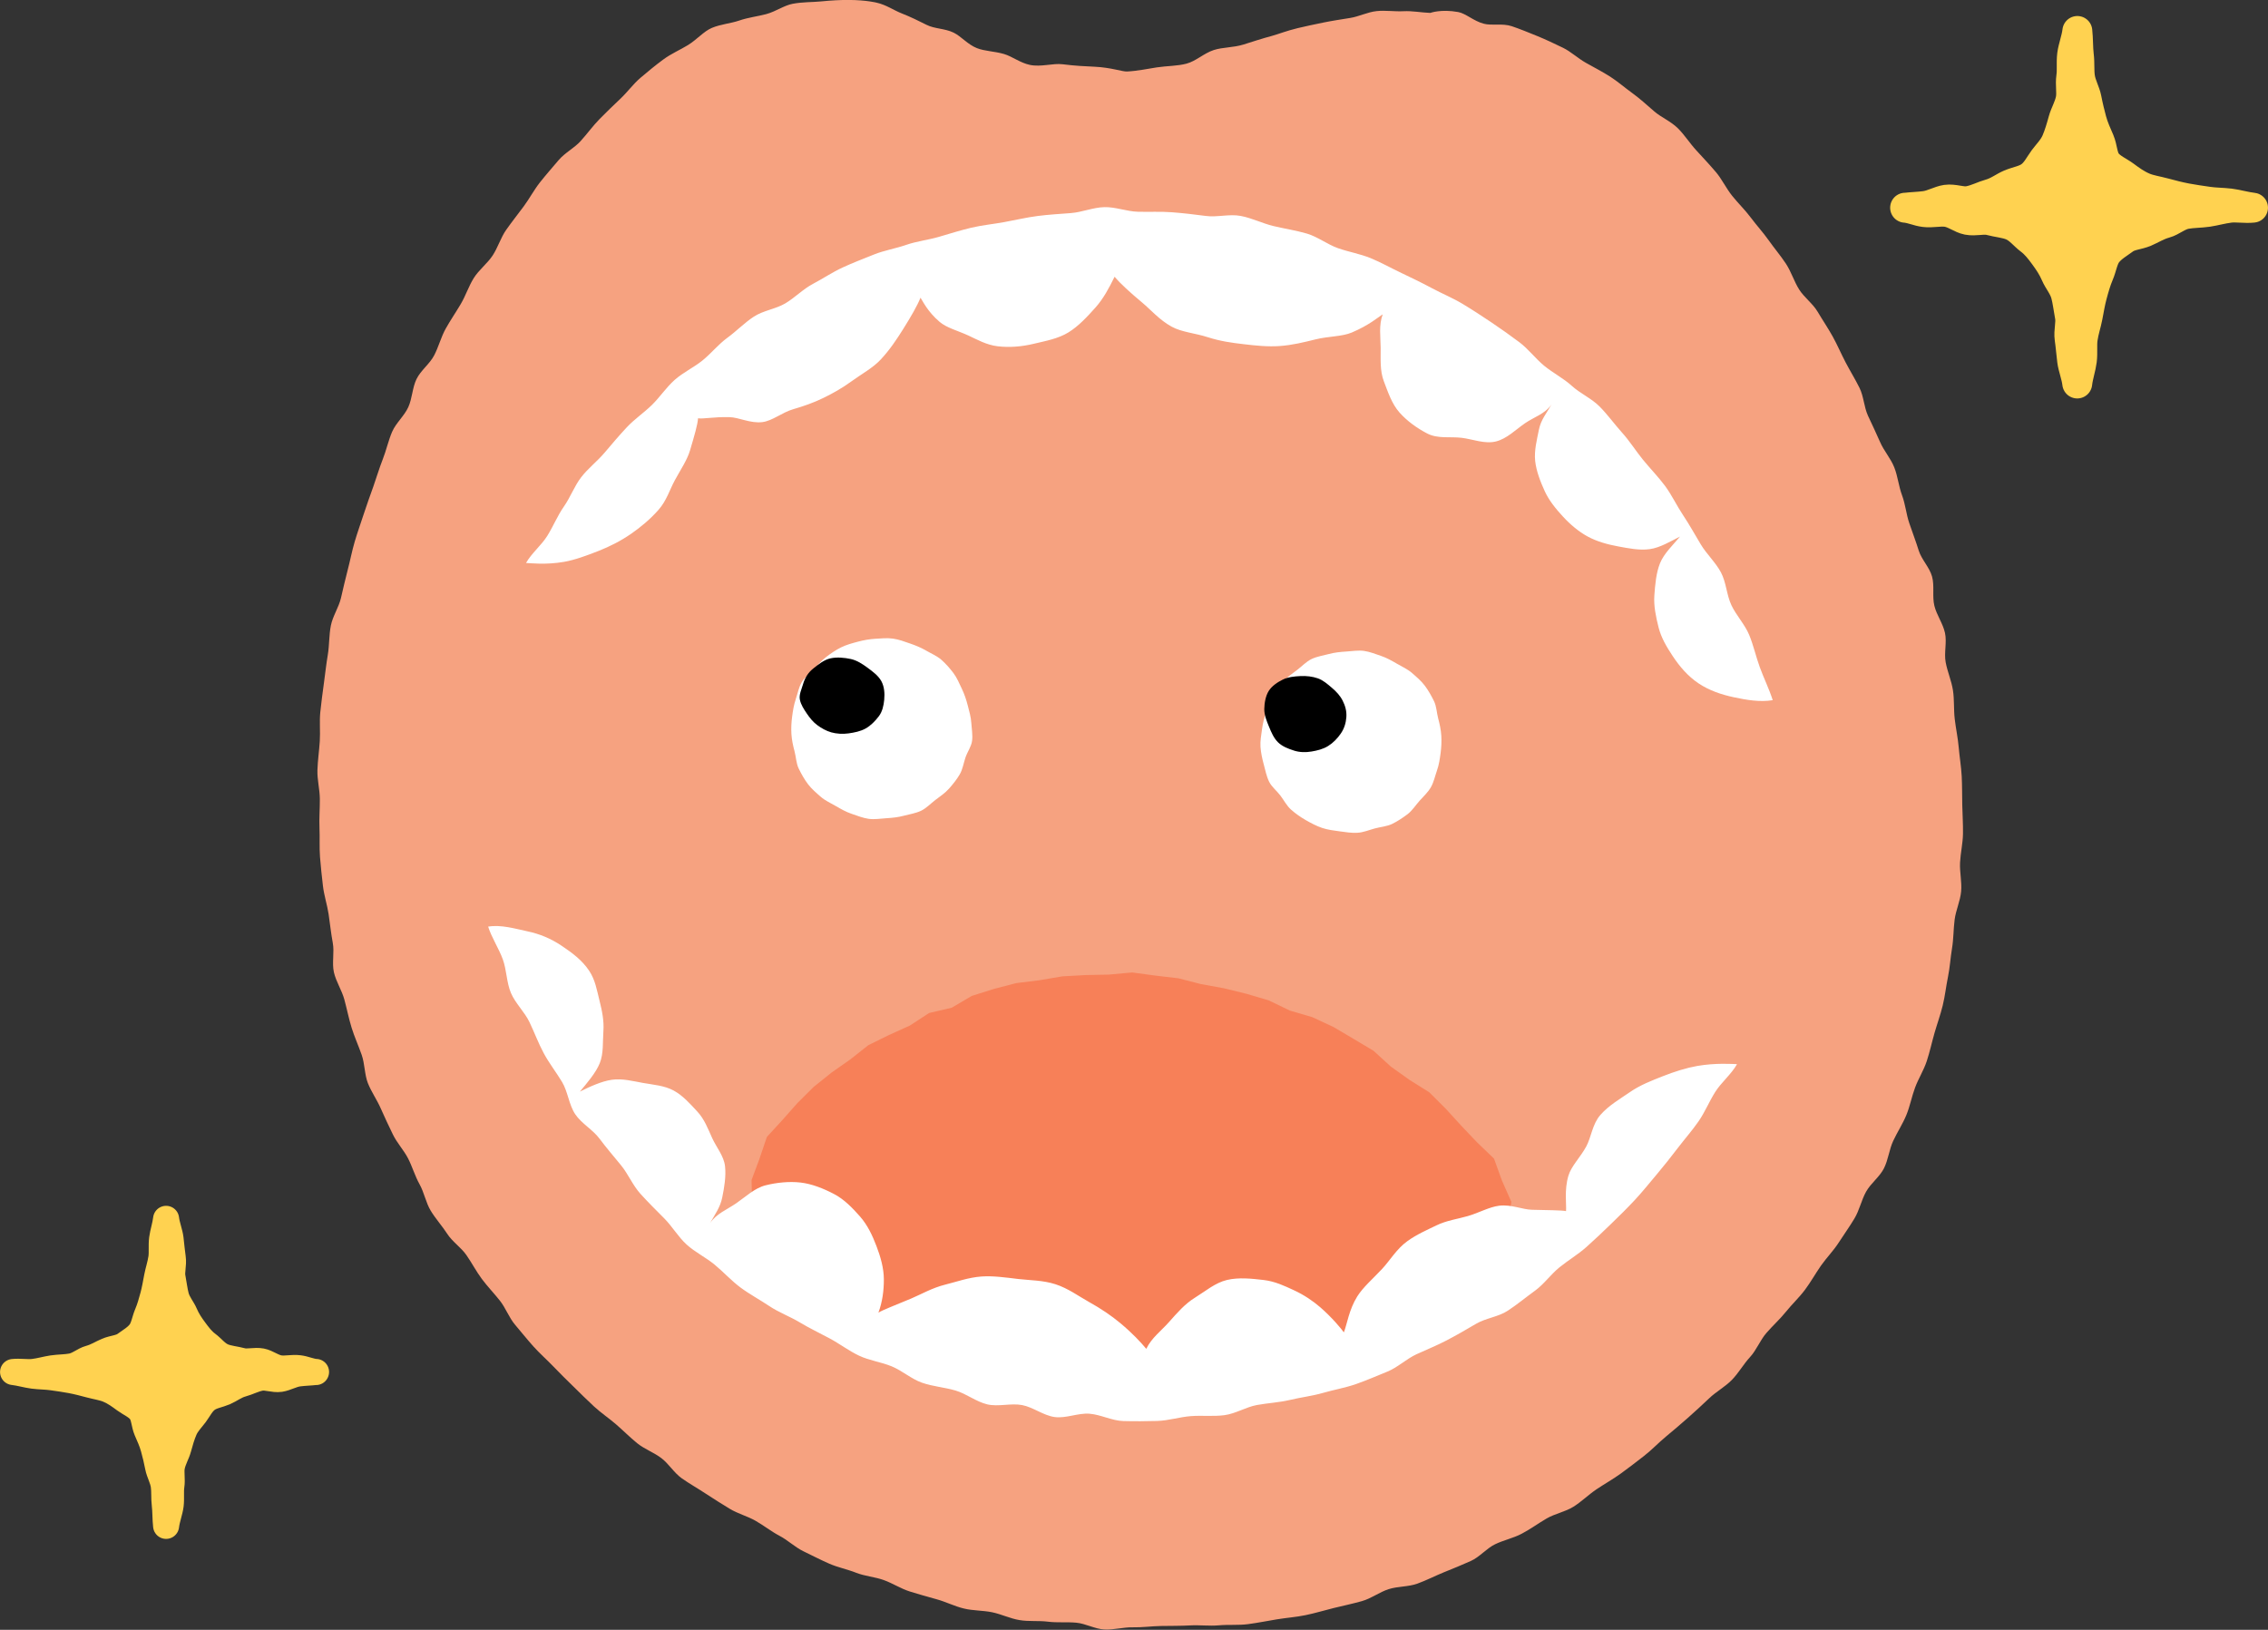
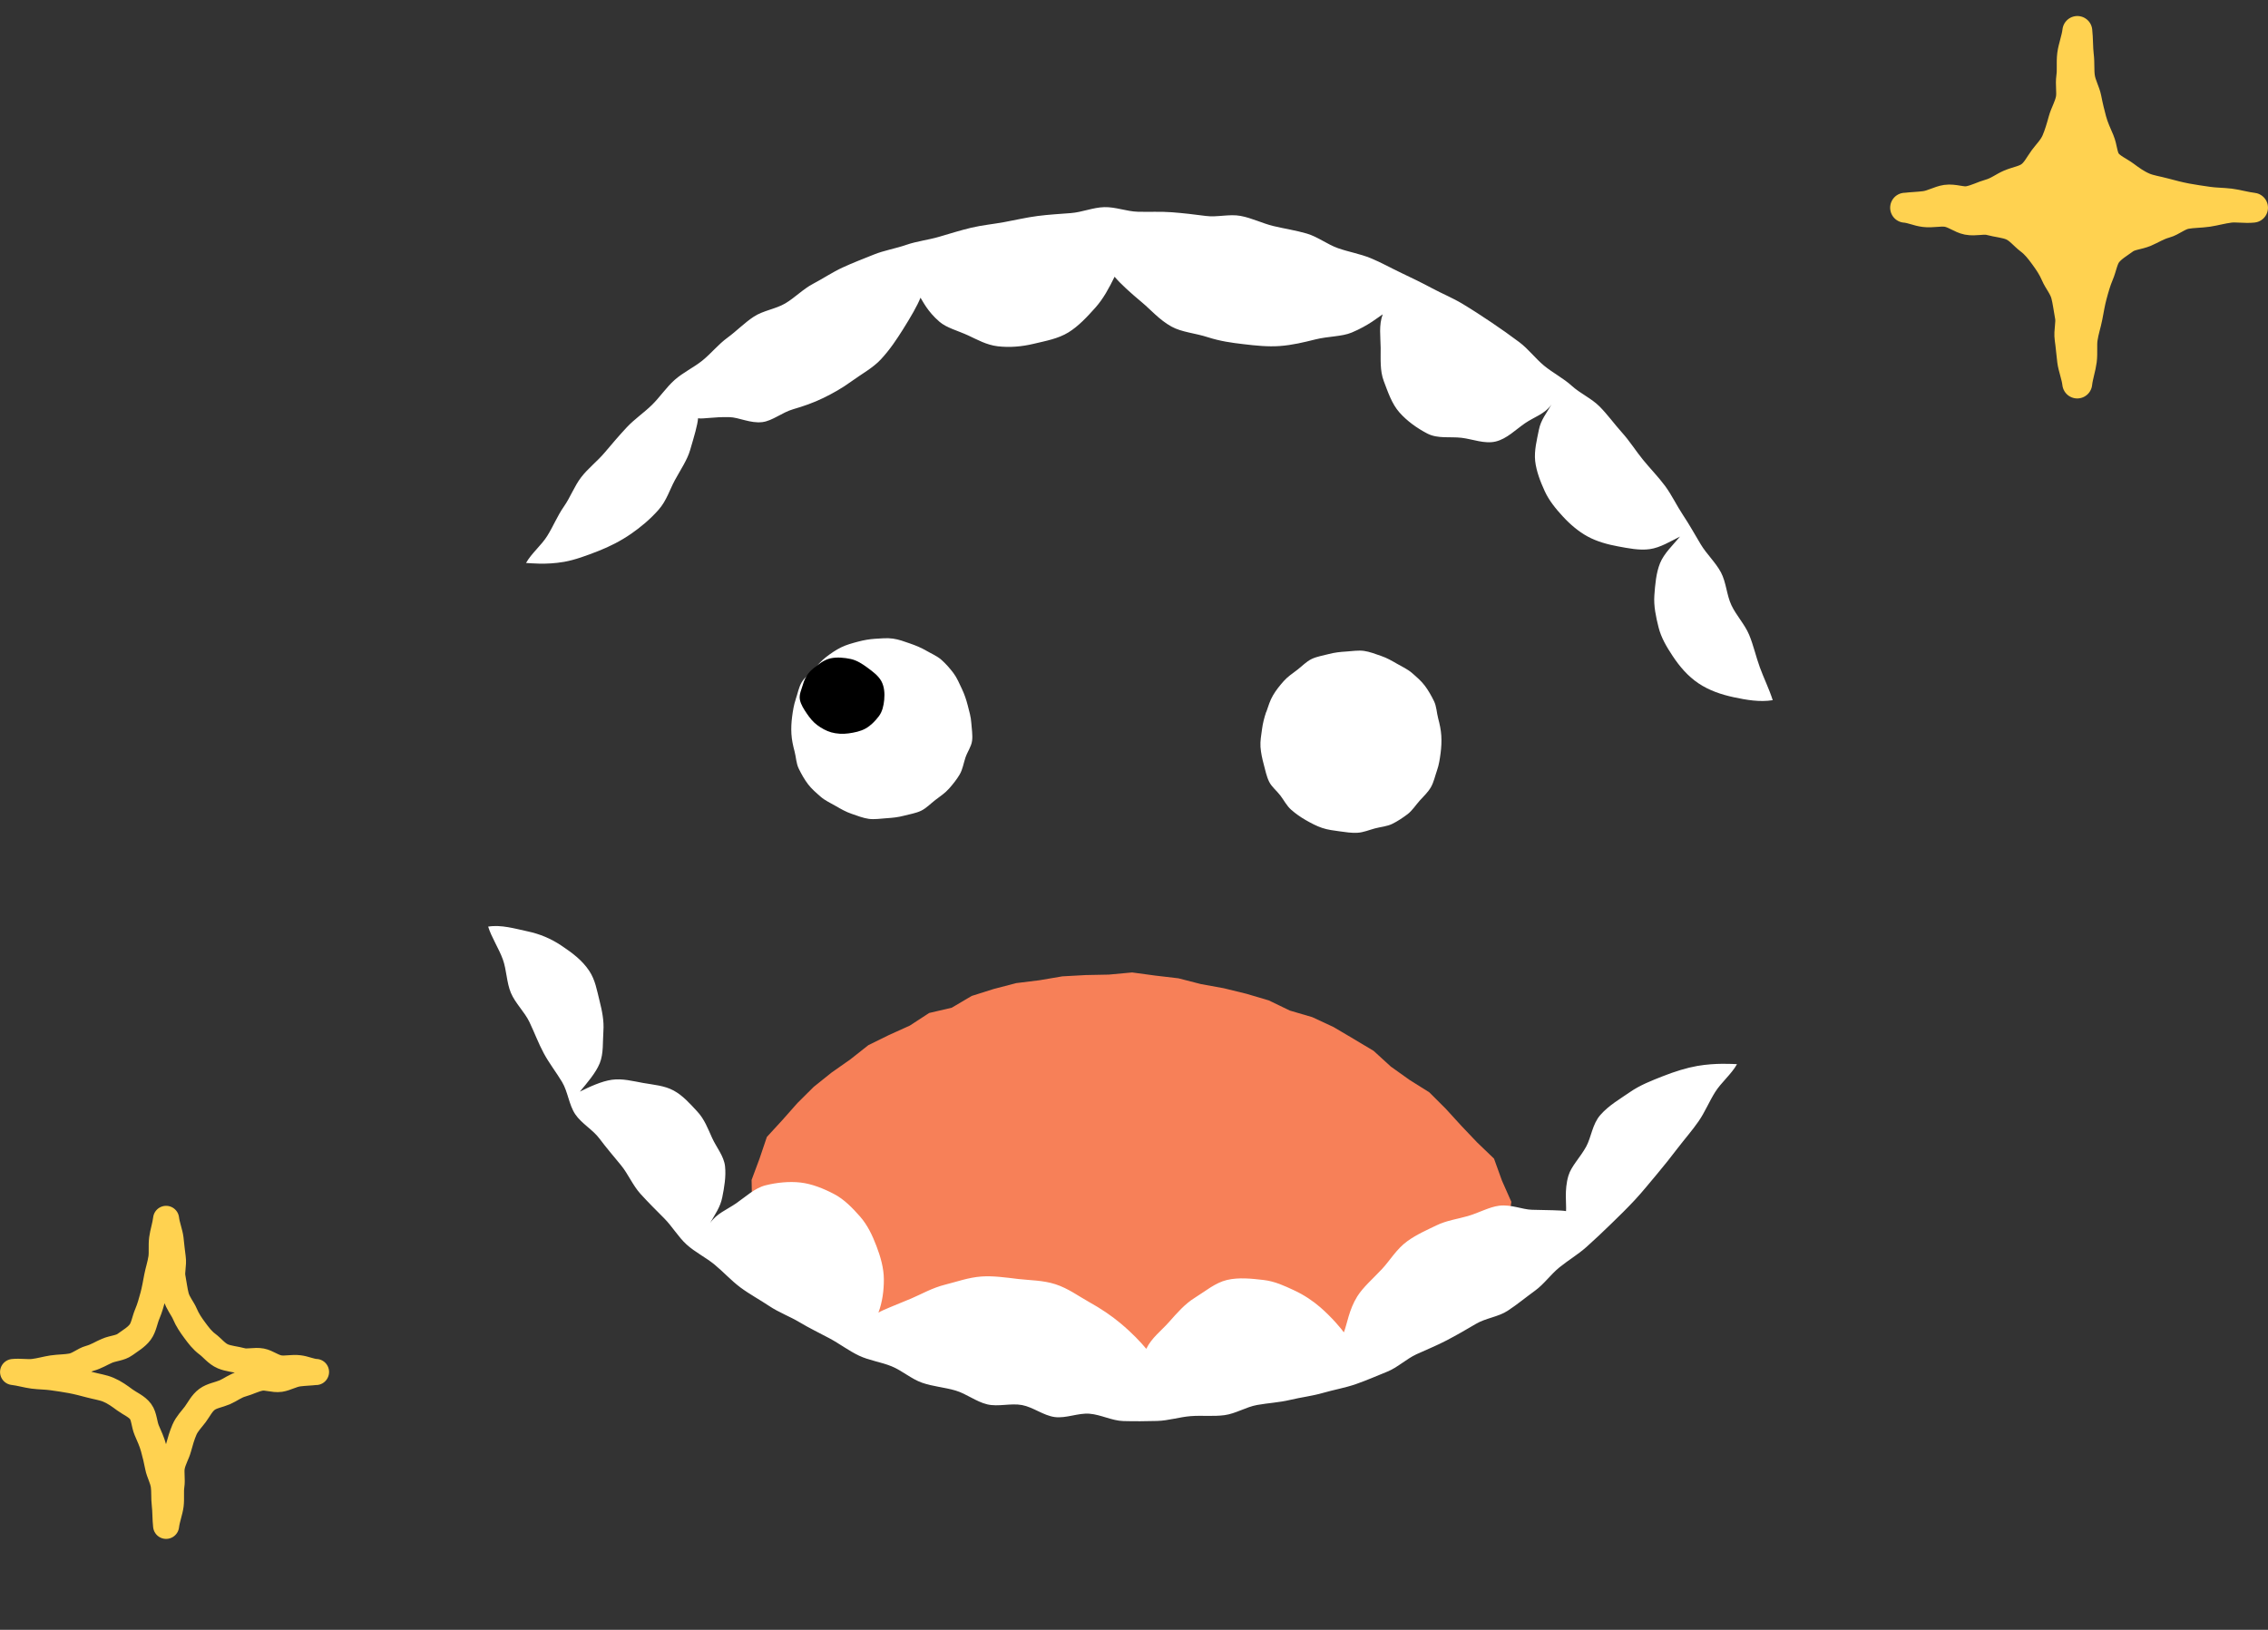
<svg xmlns="http://www.w3.org/2000/svg" id="_レイヤー_2" data-name="レイヤー 2" viewBox="0 0 442.41 317.97">
  <rect x="0" y="0" width="442.41" height="317.97" fill="#333333" stroke="none" />
  <defs>
    <style>
      .cls-1 {
        fill: #f6a280;
      }

      .cls-1, .cls-2, .cls-3, .cls-4, .cls-5 {
        stroke-width: 0px;
      }

      .cls-2 {
        fill: #f78058;
      }

      .cls-6 {
        stroke-width: 5.83px;
      }

      .cls-6, .cls-7 {
        fill: none;
        stroke: #ffd250;
        stroke-linecap: square;
        stroke-linejoin: round;
      }

      .cls-3 {
        fill: #000;
      }

      .cls-7 {
        stroke-width: 5.08px;
      }

      .cls-4 {
        fill: #fff;
      }

      .cls-5 {
        fill: #ffd250;
      }
    </style>
  </defs>
  <g id="contents">
    <g>
      <g>
-         <path class="cls-5" d="M61.65,267.66c-1.3.15-2.17.14-3.35.29-1.31.16-2.47.89-3.63,1.07-1.32.19-2.69-.44-3.84-.22-1.32.25-2.47.89-3.59,1.19-1.31.35-2.31,1.17-3.38,1.63-1.23.52-2.52.68-3.47,1.38-1.02.75-1.55,1.91-2.3,2.93-.7.95-1.61,1.81-2.13,3.04-.45,1.06-.81,2.25-1.16,3.56-.3,1.12-1.01,2.25-1.27,3.57-.22,1.15.1,2.48-.1,3.79-.17,1.17.02,2.45-.14,3.76-.15,1.18-.74,2.73-.89,4.04-.15-1.3-.11-2.94-.26-4.12-.16-1.31-.03-2.59-.2-3.76-.19-1.32-.89-2.47-1.11-3.62-.25-1.32-.55-2.53-.86-3.65-.35-1.31-.89-2.42-1.34-3.48-.52-1.23-.5-2.72-1.2-3.67-.75-1.02-2.08-1.54-3.1-2.29-.95-.7-1.96-1.45-3.19-1.97-1.06-.45-2.32-.62-3.63-.97-1.12-.3-2.32-.62-3.64-.87-1.15-.22-2.38-.39-3.7-.58-1.17-.17-2.42-.15-3.73-.32-1.18-.15-2.59-.57-3.89-.72,1.3-.15,2.8.13,3.98-.02,1.31-.16,2.53-.53,3.69-.7,1.32-.19,2.6-.16,3.75-.38,1.32-.25,2.38-1.24,3.5-1.55,1.31-.35,2.33-1.03,3.39-1.48,1.23-.52,2.58-.53,3.53-1.23,1.02-.75,2.21-1.41,2.96-2.43.7-.95.87-2.33,1.39-3.56.45-1.06.79-2.24,1.14-3.55.3-1.12.51-2.34.76-3.66.22-1.15.63-2.34.83-3.66.17-1.17-.02-2.45.15-3.76.15-1.18.63-2.6.78-3.9.15,1.3.73,2.71.87,3.89.16,1.31.25,2.55.43,3.72.19,1.32-.27,2.66-.05,3.81.25,1.32.39,2.6.69,3.72.35,1.31,1.27,2.33,1.72,3.4.52,1.23,1.21,2.22,1.91,3.17.75,1.02,1.48,1.99,2.49,2.74.95.7,1.79,1.86,3.02,2.38,1.06.45,2.4.54,3.71.89,1.12.3,2.49-.17,3.81.08,1.15.22,2.25,1.16,3.56,1.36,1.17.17,2.47-.19,3.78-.02,1.18.15,1.99.6,3.3.75Z" />
        <path class="cls-7" d="M61.65,267.66c-1.3.15-2.17.14-3.35.29-1.31.16-2.47.89-3.63,1.07-1.32.19-2.69-.44-3.84-.22-1.32.25-2.47.89-3.59,1.19-1.31.35-2.31,1.17-3.38,1.63-1.23.52-2.52.68-3.47,1.38-1.02.75-1.55,1.91-2.3,2.93-.7.95-1.61,1.81-2.13,3.04-.45,1.06-.81,2.25-1.16,3.56-.3,1.12-1.01,2.25-1.27,3.57-.22,1.15.1,2.48-.1,3.79-.17,1.17.02,2.45-.14,3.76-.15,1.18-.74,2.73-.89,4.04-.15-1.3-.11-2.94-.26-4.12-.16-1.31-.03-2.59-.2-3.76-.19-1.32-.89-2.47-1.11-3.62-.25-1.32-.55-2.53-.86-3.65-.35-1.31-.89-2.42-1.34-3.48-.52-1.23-.5-2.72-1.2-3.67-.75-1.02-2.08-1.54-3.1-2.29-.95-.7-1.96-1.45-3.19-1.97-1.06-.45-2.32-.62-3.63-.97-1.12-.3-2.32-.62-3.64-.87-1.15-.22-2.38-.39-3.7-.58-1.17-.17-2.42-.15-3.73-.32-1.18-.15-2.59-.57-3.89-.72,1.3-.15,2.8.13,3.98-.02,1.31-.16,2.53-.53,3.69-.7,1.32-.19,2.6-.16,3.75-.38,1.32-.25,2.38-1.24,3.5-1.55,1.31-.35,2.33-1.03,3.39-1.48,1.23-.52,2.58-.53,3.53-1.23,1.02-.75,2.21-1.41,2.96-2.43.7-.95.87-2.33,1.39-3.56.45-1.06.79-2.24,1.14-3.55.3-1.12.51-2.34.76-3.66.22-1.15.63-2.34.83-3.66.17-1.17-.02-2.45.15-3.76.15-1.18.63-2.6.78-3.9.15,1.3.73,2.71.87,3.89.16,1.31.25,2.55.43,3.72.19,1.32-.27,2.66-.05,3.81.25,1.32.39,2.6.69,3.72.35,1.31,1.27,2.33,1.72,3.4.52,1.23,1.21,2.22,1.91,3.17.75,1.02,1.48,1.99,2.49,2.74.95.7,1.79,1.86,3.02,2.38,1.06.45,2.4.54,3.71.89,1.12.3,2.49-.17,3.81.08,1.15.22,2.25,1.16,3.56,1.36,1.17.17,2.47-.19,3.78-.02,1.18.15,1.99.6,3.3.75Z" />
      </g>
      <g>
        <path class="cls-5" d="M371.62,40.53c1.5-.17,2.49-.17,3.85-.34,1.5-.19,2.83-1.03,4.17-1.23,1.51-.22,3.09.51,4.41.25,1.52-.29,2.84-1.02,4.12-1.37,1.5-.41,2.66-1.35,3.88-1.87,1.41-.6,2.9-.78,3.99-1.59,1.17-.86,1.78-2.19,2.64-3.36.81-1.09,1.85-2.08,2.45-3.49.52-1.22.93-2.59,1.34-4.09.35-1.29,1.16-2.58,1.45-4.1.25-1.32-.11-2.84.11-4.35.2-1.34-.02-2.81.17-4.31.17-1.36.85-3.14,1.02-4.64.17,1.5.12,3.37.29,4.73.19,1.5.03,2.98.23,4.32.22,1.51,1.03,2.84,1.28,4.16.29,1.52.64,2.9.98,4.19.41,1.5,1.02,2.78,1.54,4,.6,1.41.57,3.12,1.38,4.21.86,1.17,2.39,1.77,3.55,2.63,1.09.81,2.25,1.66,3.67,2.27,1.22.52,2.66.71,4.16,1.12,1.29.35,2.66.71,4.18,1,1.32.25,2.74.45,4.25.67,1.34.2,2.78.18,4.29.36,1.36.17,2.97.65,4.47.82-1.5.17-3.21-.15-4.57.02-1.5.19-2.9.6-4.24.8-1.51.22-2.99.18-4.31.43-1.52.29-2.73,1.43-4.02,1.78-1.5.41-2.67,1.18-3.89,1.7-1.41.6-2.96.61-4.06,1.42-1.17.86-2.53,1.62-3.4,2.79-.81,1.09-.99,2.67-1.6,4.09-.52,1.22-.91,2.57-1.31,4.07-.35,1.29-.58,2.68-.87,4.2-.25,1.32-.73,2.69-.95,4.2-.2,1.34.02,2.81-.17,4.32-.17,1.36-.73,2.98-.9,4.48-.17-1.5-.83-3.11-1-4.47-.19-1.5-.29-2.93-.49-4.27-.22-1.51.31-3.05.05-4.37-.29-1.52-.44-2.98-.79-4.27-.41-1.5-1.46-2.68-1.98-3.9-.6-1.41-1.39-2.55-2.19-3.65-.86-1.17-1.7-2.28-2.86-3.14-1.09-.81-2.05-2.13-3.47-2.73-1.22-.52-2.76-.62-4.26-1.02-1.29-.35-2.86.2-4.38-.09-1.32-.25-2.58-1.34-4.09-1.56-1.34-.2-2.84.22-4.34.03-1.36-.17-2.29-.69-3.78-.86Z" />
        <path class="cls-6" d="M371.62,40.53c1.5-.17,2.49-.17,3.85-.34,1.5-.19,2.83-1.03,4.17-1.23,1.51-.22,3.09.51,4.41.25,1.52-.29,2.84-1.02,4.12-1.37,1.5-.41,2.66-1.35,3.88-1.87,1.41-.6,2.9-.78,3.99-1.59,1.17-.86,1.78-2.19,2.64-3.36.81-1.09,1.85-2.08,2.45-3.49.52-1.22.93-2.59,1.34-4.09.35-1.29,1.16-2.58,1.45-4.1.25-1.32-.11-2.84.11-4.35.2-1.34-.02-2.81.17-4.31.17-1.36.85-3.14,1.02-4.64.17,1.5.12,3.37.29,4.73.19,1.5.03,2.98.23,4.32.22,1.51,1.03,2.84,1.28,4.16.29,1.52.64,2.9.98,4.19.41,1.5,1.02,2.78,1.54,4,.6,1.41.57,3.12,1.38,4.21.86,1.17,2.39,1.77,3.55,2.63,1.09.81,2.25,1.66,3.67,2.27,1.22.52,2.66.71,4.16,1.12,1.29.35,2.66.71,4.18,1,1.32.25,2.74.45,4.25.67,1.34.2,2.78.18,4.29.36,1.36.17,2.97.65,4.47.82-1.5.17-3.21-.15-4.57.02-1.5.19-2.9.6-4.24.8-1.51.22-2.99.18-4.31.43-1.52.29-2.73,1.43-4.02,1.78-1.5.41-2.67,1.18-3.89,1.7-1.41.6-2.96.61-4.06,1.42-1.17.86-2.53,1.62-3.4,2.79-.81,1.09-.99,2.67-1.6,4.09-.52,1.22-.91,2.57-1.31,4.07-.35,1.29-.58,2.68-.87,4.2-.25,1.32-.73,2.69-.95,4.2-.2,1.34.02,2.81-.17,4.32-.17,1.36-.73,2.98-.9,4.48-.17-1.5-.83-3.11-1-4.47-.19-1.5-.29-2.93-.49-4.27-.22-1.51.31-3.05.05-4.37-.29-1.52-.44-2.98-.79-4.27-.41-1.5-1.46-2.68-1.98-3.9-.6-1.41-1.39-2.55-2.19-3.65-.86-1.17-1.7-2.28-2.86-3.14-1.09-.81-2.05-2.13-3.47-2.73-1.22-.52-2.76-.62-4.26-1.02-1.29-.35-2.86.2-4.38-.09-1.32-.25-2.58-1.34-4.09-1.56-1.34-.2-2.84.22-4.34.03-1.36-.17-2.29-.69-3.78-.86Z" />
      </g>
      <g>
-         <path class="cls-1" d="M71.78,211.38c-.69-1.77-.61-3.82-1.23-5.59s-1.42-3.52-1.97-5.31-.92-3.67-1.41-5.48-1.63-3.5-2.04-5.33.13-3.89-.22-5.74-.53-3.73-.81-5.58-.9-3.68-1.11-5.55-.43-3.75-.57-5.62-.02-3.77-.1-5.65.08-3.76.07-5.64-.53-3.77-.47-5.65.34-3.76.46-5.64-.09-3.8.1-5.67.45-3.76.7-5.62.46-3.76.77-5.61.22-3.81.59-5.66,1.54-3.54,1.97-5.37.84-3.68,1.32-5.5.83-3.69,1.36-5.49,1.18-3.59,1.76-5.38,1.23-3.57,1.86-5.34,1.16-3.6,1.85-5.35,1.09-3.65,1.83-5.37,2.37-3.09,3.15-4.8.79-3.81,1.61-5.49,2.56-2.94,3.43-4.6,1.34-3.57,2.25-5.21,2-3.22,2.95-4.83,1.55-3.49,2.54-5.07,2.63-2.82,3.66-4.37,1.59-3.51,2.66-5.03,2.28-3.05,3.39-4.54,2.03-3.24,3.18-4.7,2.45-2.93,3.64-4.34c1.24-1.47,3.08-2.37,4.31-3.74,1.3-1.44,2.4-2.97,3.68-4.28,1.36-1.4,2.72-2.68,4.04-3.94,1.43-1.35,2.55-2.92,3.92-4.09,1.51-1.29,2.98-2.49,4.41-3.55,1.62-1.21,3.39-1.94,4.88-2.86,1.77-1.09,3.1-2.7,4.65-3.35,1.76-.74,3.68-.87,5.32-1.43,1.82-.63,3.65-.82,5.31-1.27,1.88-.51,3.48-1.7,5.15-2.01,1.96-.37,3.83-.3,5.47-.46,2.1-.21,3.94-.3,5.46-.29,3.51.02,5.44.53,5.44.53,1.89.42,3.37,1.5,4.94,2.11,1.71.67,3.24,1.43,4.84,2.23,1.55.78,3.57.68,5.25,1.51,1.5.74,2.74,2.31,4.54,3.02,1.54.61,3.43.6,5.3,1.15,1.59.47,3.13,1.72,5.03,2.12,2.2.46,4.48-.37,6.42-.12,2.35.3,4.43.4,6.24.48,3.17.15,5.39.97,6.28.93,2.13-.11,4.03-.53,5.8-.8,2.04-.31,4.02-.25,5.84-.74s3.39-2.03,5.3-2.65c1.73-.56,3.77-.45,5.78-1.07,1.7-.53,3.52-1.14,5.57-1.69,1.15-.31,2.84-.99,5.01-1.51,1.52-.36,3.24-.73,5.11-1.11,1.62-.33,3.36-.59,5.15-.88,1.68-.27,3.34-1.13,5.11-1.33,1.72-.19,3.53.11,5.27.02s3.51.27,5.23.33c0,0,2.07-.78,5.44-.17,1.49.27,3.01,1.76,5,2.28,1.58.42,3.62-.13,5.47.49,1.59.54,3.29,1.23,5.05,1.95,1.58.65,3.23,1.43,4.92,2.25,1.55.75,2.9,2.06,4.53,2.97,1.51.85,3.11,1.67,4.67,2.66,1.47.94,2.82,2.13,4.32,3.21,1.38.99,2.75,2.24,4.3,3.58,1.32,1.15,3.19,1.9,4.61,3.3,1.27,1.25,2.29,2.9,3.62,4.34,1.22,1.33,2.51,2.7,3.77,4.18,1.18,1.38,1.98,3.14,3.19,4.65,1.14,1.43,2.5,2.73,3.65,4.27s2.38,2.86,3.48,4.42,2.29,2.94,3.34,4.53,1.57,3.41,2.58,5.03c.98,1.57,2.66,2.74,3.63,4.38s2.01,3.16,2.93,4.82,1.64,3.37,2.52,5.05c.86,1.64,1.86,3.26,2.7,4.95s.87,3.73,1.66,5.45,1.6,3.37,2.35,5.11,2.07,3.19,2.77,4.95.86,3.68,1.52,5.45.81,3.67,1.42,5.46c.6,1.77,1.27,3.51,1.83,5.31s2.11,3.28,2.61,5.1,0,3.88.45,5.7,1.67,3.45,2.07,5.29-.21,3.86.13,5.71,1.13,3.6,1.42,5.46.13,3.75.35,5.62.62,3.69.78,5.56.48,3.71.58,5.59.07,3.74.11,5.62.17,3.74.14,5.62-.47,3.72-.57,5.6.38,3.78.21,5.65-1.03,3.65-1.27,5.52-.2,3.74-.51,5.6-.41,3.73-.79,5.58-.57,3.71-1.02,5.55-1.09,3.59-1.61,5.4-.91,3.64-1.5,5.44-1.62,3.4-2.28,5.17-.99,3.63-1.71,5.38-1.76,3.31-2.56,5.03-.96,3.69-1.82,5.38c-.85,1.67-2.57,2.9-3.48,4.55s-1.29,3.59-2.26,5.21-2.07,3.15-3.09,4.73-2.37,2.94-3.45,4.48c-1.07,1.54-1.99,3.2-3.12,4.71s-2.52,2.8-3.7,4.27-2.59,2.72-3.82,4.15c-1.23,1.42-1.92,3.32-3.2,4.71s-2.22,3.1-3.54,4.45-3.06,2.28-4.42,3.58c-1.36,1.3-2.75,2.57-4.16,3.82-1.4,1.25-2.85,2.46-4.3,3.67-1.44,1.2-2.75,2.59-4.24,3.75-1.48,1.15-2.98,2.31-4.51,3.42s-3.18,2.03-4.75,3.08c-1.56,1.05-2.93,2.42-4.53,3.42s-3.59,1.34-5.22,2.29-3.15,2.07-4.82,2.95c-1.66.89-3.57,1.26-5.26,2.09s-2.99,2.48-4.71,3.25-3.47,1.49-5.22,2.19c-1.74.71-3.44,1.59-5.21,2.23s-3.81.5-5.61,1.08c-1.79.58-3.39,1.82-5.2,2.33s-3.67.9-5.51,1.35c-1.82.45-3.65,1.01-5.5,1.39s-3.75.51-5.61.82c-1.85.31-3.72.68-5.59.93s-3.79.06-5.67.23-3.77-.09-5.66.02c-1.87.1-3.74.08-5.64.11-1.85.03-3.69.3-5.52.26s-3.72.52-5.56.42-3.62-1.15-5.45-1.32-3.71.03-5.53-.2-3.74,0-5.55-.31c-1.83-.3-3.55-1.16-5.35-1.53-1.81-.37-3.72-.29-5.51-.73-1.8-.43-3.49-1.3-5.26-1.79s-3.56-.99-5.31-1.54c-1.76-.56-3.34-1.61-5.08-2.23s-3.66-.74-5.37-1.42c-1.72-.68-3.58-1.04-5.26-1.78-1.69-.74-3.34-1.6-5-2.4s-3.04-2.17-4.67-3.02c-1.64-.86-3.09-2.03-4.69-2.94s-3.46-1.38-5.03-2.34c-1.57-.97-3.15-1.93-4.68-2.95s-3.16-1.92-4.67-2.99c-1.51-1.07-2.51-2.81-3.97-3.93-1.47-1.12-3.3-1.76-4.73-2.92-1.43-1.16-2.73-2.48-4.13-3.69s-2.95-2.24-4.3-3.49c-1.36-1.25-2.66-2.56-3.98-3.85s-2.64-2.58-3.91-3.91-2.68-2.56-3.91-3.93c-1.23-1.37-2.39-2.83-3.58-4.23s-1.83-3.27-2.97-4.71-2.43-2.77-3.53-4.25-1.95-3.13-3-4.64-2.74-2.6-3.74-4.15-2.28-2.95-3.23-4.52c-.95-1.58-1.27-3.54-2.17-5.15s-1.41-3.43-2.25-5.06c-.85-1.64-2.18-3.03-2.97-4.69s-1.61-3.33-2.34-5.02-1.85-3.25-2.52-4.96Z" />
        <path class="cls-4" d="M102.6,109.83c.78.03,3.86.41,7.45-.22,2.06-.36,4.35-1.2,6.79-2.16,2.06-.82,4.2-1.88,6.27-3.31,1.84-1.28,3.68-2.79,5.35-4.68,1.57-1.78,2.2-3.97,3.18-5.77,1.17-2.14,2.42-3.97,2.97-5.85.83-2.81,1.45-4.89,1.56-6.24.95.18,3-.29,6.11-.22,1.86.04,4.09,1.26,6.44.97,1.97-.25,3.83-1.88,6-2.51,1.95-.57,3.88-1.22,5.89-2.2,1.83-.89,3.62-1.89,5.42-3.2,2.09-1.51,4.25-2.66,5.78-4.31,1.81-1.94,3.15-4,4.3-5.82,1.62-2.58,2.83-4.68,3.45-6.23.41.6,1.35,2.68,3.7,4.69,1.39,1.2,3.56,1.73,5.62,2.68,1.75.81,3.55,1.85,5.76,2.11,2.35.27,4.72.06,7.01-.49s4.74-.97,6.78-2.23c1.96-1.21,3.66-3.05,5.26-4.84,1.53-1.71,2.67-3.84,3.73-6.01,1.13,1.35,3.01,3.06,5.37,5.03,1.69,1.41,3.36,3.38,5.72,4.69,2,1.11,4.61,1.27,7.1,2.08,2.39.77,4.66,1.09,6.93,1.35,2.49.3,4.78.53,7.07.37,2.53-.18,4.79-.75,6.97-1.29,2.58-.64,5.15-.53,7.09-1.34,3.34-1.4,5.27-3.07,6.05-3.56-.79,2.14-.42,4.34-.4,6.52s-.17,4.48.62,6.54c.79,2.07,1.55,4.39,3.03,6.07s3.43,3.08,5.45,4.13c2.03,1.06,4.51.57,6.68.83s4.52,1.25,6.68.72,3.85-2.29,5.7-3.56c1.8-1.24,3.87-1.79,5.17-3.67-1.01,1.79-2.07,2.99-2.46,4.93s-.95,4.11-.73,6.1,1.02,4.04,1.86,5.88,2.16,3.45,3.55,4.96c1.42,1.54,3.05,2.93,4.83,3.9s3.88,1.55,5.9,1.92,4.19.83,6.23.54,4.01-1.52,5.89-2.45c-1.37,1.64-3.13,3.29-3.9,5.19s-.96,4.22-1.11,6.29.31,4.2.82,6.23,1.56,3.79,2.73,5.56c1.4,2.12,3.01,3.99,5.07,5.37s4.42,2.18,6.88,2.71c2.4.51,5.06.99,7.59.57-.67-2.13-1.75-4.31-2.51-6.4-.77-2.1-1.24-4.31-2.09-6.35s-2.5-3.76-3.45-5.76-1.01-4.48-2.06-6.44-2.79-3.55-3.93-5.45-2.22-3.86-3.45-5.7-2.19-3.91-3.51-5.7c-1.33-1.79-2.91-3.39-4.31-5.11s-2.6-3.65-4.09-5.3-2.81-3.51-4.38-5.09c-1.57-1.58-3.77-2.53-5.41-4.02s-3.68-2.52-5.4-3.93c-1.72-1.42-3.07-3.27-4.85-4.6s-3.59-2.62-5.44-3.86-3.71-2.46-5.62-3.61-3.98-1.99-5.94-3.04-3.95-2.02-5.96-2.97-3.95-2.05-6.01-2.9c-2.06-.85-4.28-1.21-6.38-1.95-2.1-.74-3.95-2.22-6.08-2.85s-4.36-.95-6.52-1.47c-2.16-.52-4.23-1.58-6.42-1.98-2.18-.41-4.55.3-6.76.01s-4.39-.55-6.61-.72-4.42-.04-6.65-.1c-2.2-.06-4.38-.96-6.56-.9-2.2.06-4.33.99-6.51,1.16s-4.35.29-6.52.57-4.29.79-6.44,1.18c-2.16.4-4.33.6-6.46,1.1-2.13.51-4.2,1.16-6.31,1.78s-4.32.85-6.39,1.57c-2.07.72-4.29,1.07-6.32,1.89-2.03.82-4.11,1.61-6.1,2.53s-3.84,2.17-5.78,3.19c-1.94,1.02-3.51,2.69-5.4,3.81-1.89,1.11-4.3,1.38-6.14,2.59-1.83,1.2-3.39,2.83-5.16,4.12-1.77,1.29-3.16,3.06-4.87,4.44-1.7,1.37-3.77,2.32-5.41,3.78s-2.86,3.34-4.43,4.88-3.42,2.77-4.92,4.38-2.91,3.27-4.33,4.95c-1.41,1.67-3.22,3.04-4.56,4.79-1.33,1.74-2.1,3.9-3.36,5.7s-2.08,3.86-3.24,5.72-3.08,3.39-4.16,5.31Z" />
        <path class="cls-4" d="M155.22,136.43c-.38,1.12-.55,2.23-.7,3.36s-.21,2.28-.14,3.42.31,2.25.61,3.37.31,2.34.82,3.38,1.09,2.08,1.79,3.01,1.6,1.69,2.48,2.46c.86.76,1.93,1.23,2.95,1.82s1.97,1.14,3.09,1.52,2.21.82,3.33.98,2.32-.05,3.47-.12,2.3-.19,3.41-.49,2.31-.47,3.35-.97c1.04-.51,1.86-1.4,2.78-2.1s1.89-1.34,2.66-2.21c.76-.86,1.5-1.77,2.09-2.78s.74-2.17,1.12-3.29,1.14-2.13,1.29-3.26-.08-2.36-.15-3.5-.4-2.27-.69-3.39-.65-2.21-1.15-3.25-.94-2.14-1.64-3.07-1.48-1.82-2.35-2.59-1.97-1.21-2.98-1.8-2.03-1-3.15-1.39-2.19-.79-3.32-.95-2.31-.04-3.45.03-2.27.27-3.39.57-2.22.59-3.26,1.1-1.98,1.16-2.9,1.86-1.65,1.55-2.42,2.43-1.8,1.52-2.39,2.54-.77,2.17-1.16,3.29Z" />
        <path class="cls-4" d="M246.99,138.89c-.38,1.12-.66,2.23-.81,3.36s-.38,2.33-.3,3.47.34,2.32.64,3.43.53,2.31,1.04,3.35,1.51,1.79,2.21,2.72,1.23,2,2.11,2.77,1.83,1.44,2.85,2.02,2.04,1.13,3.16,1.51,2.3.51,3.43.67c1.16.16,2.34.35,3.49.28s2.27-.55,3.39-.85c1.12-.3,2.35-.38,3.39-.89s2.04-1.18,2.97-1.88c.92-.7,1.56-1.73,2.33-2.6s1.65-1.65,2.23-2.67.8-2.16,1.19-3.27.55-2.23.7-3.36.21-2.28.14-3.42-.31-2.25-.61-3.37-.31-2.34-.82-3.38-1.09-2.08-1.79-3.01-1.6-1.69-2.48-2.46-1.93-1.23-2.95-1.82-1.97-1.14-3.09-1.52-2.21-.82-3.33-.98-2.32.05-3.47.12c-1.16.07-2.3.19-3.41.49s-2.31.47-3.35.97-1.86,1.4-2.78,2.1-1.89,1.34-2.66,2.21-1.5,1.77-2.09,2.78-.92,2.11-1.3,3.22Z" />
-         <path class="cls-3" d="M252.44,146.44c-1.15-.36-2.3-.8-3.14-1.62s-1.32-1.98-1.77-3.07-.93-2.27-.91-3.42.24-2.52.86-3.52c.63-1,1.72-1.72,2.76-2.23s2.24-.62,3.41-.68,2.34.07,3.41.44c1.03.36,1.88,1.11,2.75,1.85s1.6,1.52,2.1,2.51.8,2.03.72,3.18c-.08,1.16-.41,2.25-1.08,3.22s-1.46,1.8-2.46,2.43-2.13.9-3.27,1.09-2.27.17-3.4-.18Z" />
        <path class="cls-3" d="M162.1,142.86c-.94-.27-1.87-.79-2.69-1.4s-1.46-1.41-2.02-2.24-1.17-1.74-1.36-2.72.3-1.94.59-2.94c.38-1.32,1.01-2.33,2.01-3.13s2.09-1.71,3.37-1.99c1.3-.28,2.73-.13,3.96.13,1.19.26,2.28.97,3.28,1.71s2.08,1.53,2.67,2.59.69,2.4.57,3.65c-.11,1.14-.36,2.31-1.06,3.23s-1.55,1.8-2.56,2.37-2.21.8-3.34.96-2.34.09-3.44-.22Z" />
        <polygon class="cls-2" points="146.69 234.61 146.61 230.2 148.15 226.07 149.59 221.81 152.63 218.5 155.57 215.18 158.73 212.04 162.21 209.25 165.86 206.69 169.38 203.91 173.4 201.93 177.47 200.09 181.24 197.63 185.65 196.6 189.55 194.3 193.82 192.95 198.23 191.8 202.76 191.24 207.23 190.48 211.76 190.23 216.29 190.14 220.84 189.72 225.35 190.33 229.86 190.86 234.26 191.99 238.72 192.8 243.13 193.88 247.49 195.17 251.59 197.15 255.98 198.44 260.11 200.36 264.04 202.68 267.95 205.02 271.3 208.08 274.96 210.69 278.8 213.1 282.01 216.3 285.05 219.63 288.13 222.87 291.43 226.04 292.98 230.33 294.81 234.47 294.15 238.92 293.12 243.12 290.5 246.61 287.58 249.83 284.22 252.65 280.48 254.95 276.64 257.09 272.53 258.66 268.58 260.65 264.26 261.6 260.09 263.03 255.86 264.24 251.57 265.3 247.2 265.94 242.85 266.67 238.44 266.85 234.06 267.46 229.65 267.46 225.25 268.04 220.84 267.34 216.42 267.61 212.03 267.22 207.66 266.54 203.27 266.12 198.96 265.2 194.69 264.14 190.28 263.63 185.93 262.8 181.83 261.1 177.68 259.6 173.37 257.9 169.02 256.26 164.81 254.28 160.8 251.93 156.73 249.63 153.43 246.32 150.15 243.05 148.07 238.94 146.69 234.61" />
        <path class="cls-4" d="M338.79,207.61c-.78-.03-4.12-.27-7.7.35-2.06.36-4.37,1.07-6.8,2.03-2.06.82-4.33,1.67-6.4,3.11-1.84,1.28-4.05,2.53-5.71,4.42-1.57,1.78-1.78,4.36-2.76,6.16-1.17,2.14-2.93,3.83-3.48,5.71-.83,2.81-.35,5.54-.46,6.89-.95-.18-3.53-.18-6.64-.26-1.86-.04-4.07-1.08-6.41-.79-1.97.25-3.94,1.39-6.11,2.02-1.95.57-4.12.84-6.13,1.82-1.83.89-3.86,1.77-5.67,3.08-2.09,1.51-3.37,3.74-4.9,5.39-1.81,1.94-3.71,3.55-4.86,5.38-1.62,2.58-2,5.46-2.62,7.02-.41-.6-2.28-2.89-4.62-4.91-1.39-1.2-3.1-2.38-5.16-3.33-1.75-.81-3.65-1.72-5.87-1.98-2.35-.27-4.88-.55-7.17,0s-4.21,2.21-6.24,3.46c-1.96,1.21-3.45,2.95-5.05,4.75s-3.37,3.05-4.43,5.22c-1.13-1.35-2.71-3.05-5.07-5.02-1.69-1.41-3.75-2.82-6.1-4.12-2-1.11-4.08-2.67-6.58-3.47-2.39-.77-4.92-.75-7.19-1.01-2.49-.3-4.93-.65-7.21-.49-2.53.18-4.87,1.04-7.05,1.58-2.58.64-4.68,1.88-6.62,2.7-3.34,1.4-5.65,2.27-6.43,2.77.79-2.14,1.07-4.35,1.06-6.52s-.65-4.39-1.44-6.46-1.74-4.11-3.22-5.79c-1.44-1.63-3.07-3.34-5.09-4.39-2.03-1.06-4.31-1.97-6.48-2.22-2.23-.26-4.69,0-6.84.54s-3.9,2.25-5.75,3.52-3.78,1.96-5.08,3.85c1.01-1.79,1.99-3.09,2.38-5.03s.76-4.07.54-6.06-1.67-3.66-2.51-5.5-1.49-3.65-2.89-5.16c-1.42-1.54-2.83-3.13-4.61-4.1-1.81-.99-3.95-1.13-5.97-1.49s-4.05-.91-6.1-.62c-2,.28-4.36,1.37-6.24,2.31,1.37-1.64,3.11-3.64,3.88-5.54s.56-4.15.71-6.21-.25-3.99-.76-6.01-.82-4.01-1.99-5.78c-1.4-2.12-3.36-3.55-5.42-4.93-2.07-1.39-4.22-2.29-6.68-2.81-2.4-.51-5.1-1.33-7.63-.91.67,2.13,2.1,4.29,2.86,6.38s.72,4.51,1.58,6.55,2.66,3.69,3.62,5.7,1.73,4.1,2.78,6.06,2.44,3.72,3.58,5.62,1.33,4.44,2.56,6.28,3.45,3.02,4.77,4.81c1.33,1.79,2.78,3.45,4.18,5.17s2.28,3.9,3.77,5.55c1.49,1.65,3.08,3.22,4.65,4.8,1.57,1.58,2.73,3.62,4.37,5.11s3.75,2.51,5.46,3.92,3.24,3.11,5.02,4.44c1.79,1.33,3.78,2.39,5.63,3.63s3.99,2.02,5.9,3.16c1.91,1.15,3.91,2.1,5.87,3.15s3.75,2.43,5.76,3.38,4.3,1.23,6.36,2.08,3.81,2.45,5.91,3.19,4.38.89,6.52,1.52,4.03,2.18,6.19,2.7c2.16.52,4.6-.27,6.8.14,2.18.41,4.18,2.05,6.39,2.34,2.2.29,4.56-.83,6.78-.65s4.37,1.37,6.6,1.43c2.2.06,4.41.04,6.6-.02s4.36-.77,6.54-.94c2.19-.17,4.42.1,6.59-.19s4.18-1.59,6.33-1.98,4.35-.49,6.48-1,4.33-.76,6.43-1.37c2.11-.61,4.3-.98,6.37-1.7s4.09-1.61,6.12-2.43,3.7-2.46,5.69-3.39c1.99-.92,4.01-1.72,5.95-2.74,1.94-1.02,3.82-2.1,5.71-3.22,1.89-1.11,4.33-1.34,6.16-2.54s3.54-2.62,5.32-3.91,3.08-3.19,4.79-4.57c1.7-1.37,3.61-2.5,5.25-3.96s3.22-2.97,4.8-4.5,3.14-3.06,4.64-4.67c1.49-1.6,2.86-3.32,4.28-5,1.41-1.67,2.76-3.39,4.1-5.14s2.79-3.39,4.04-5.19c1.25-1.8,2.08-3.87,3.25-5.73s3.16-3.48,4.24-5.4Z" />
      </g>
    </g>
  </g>
</svg>